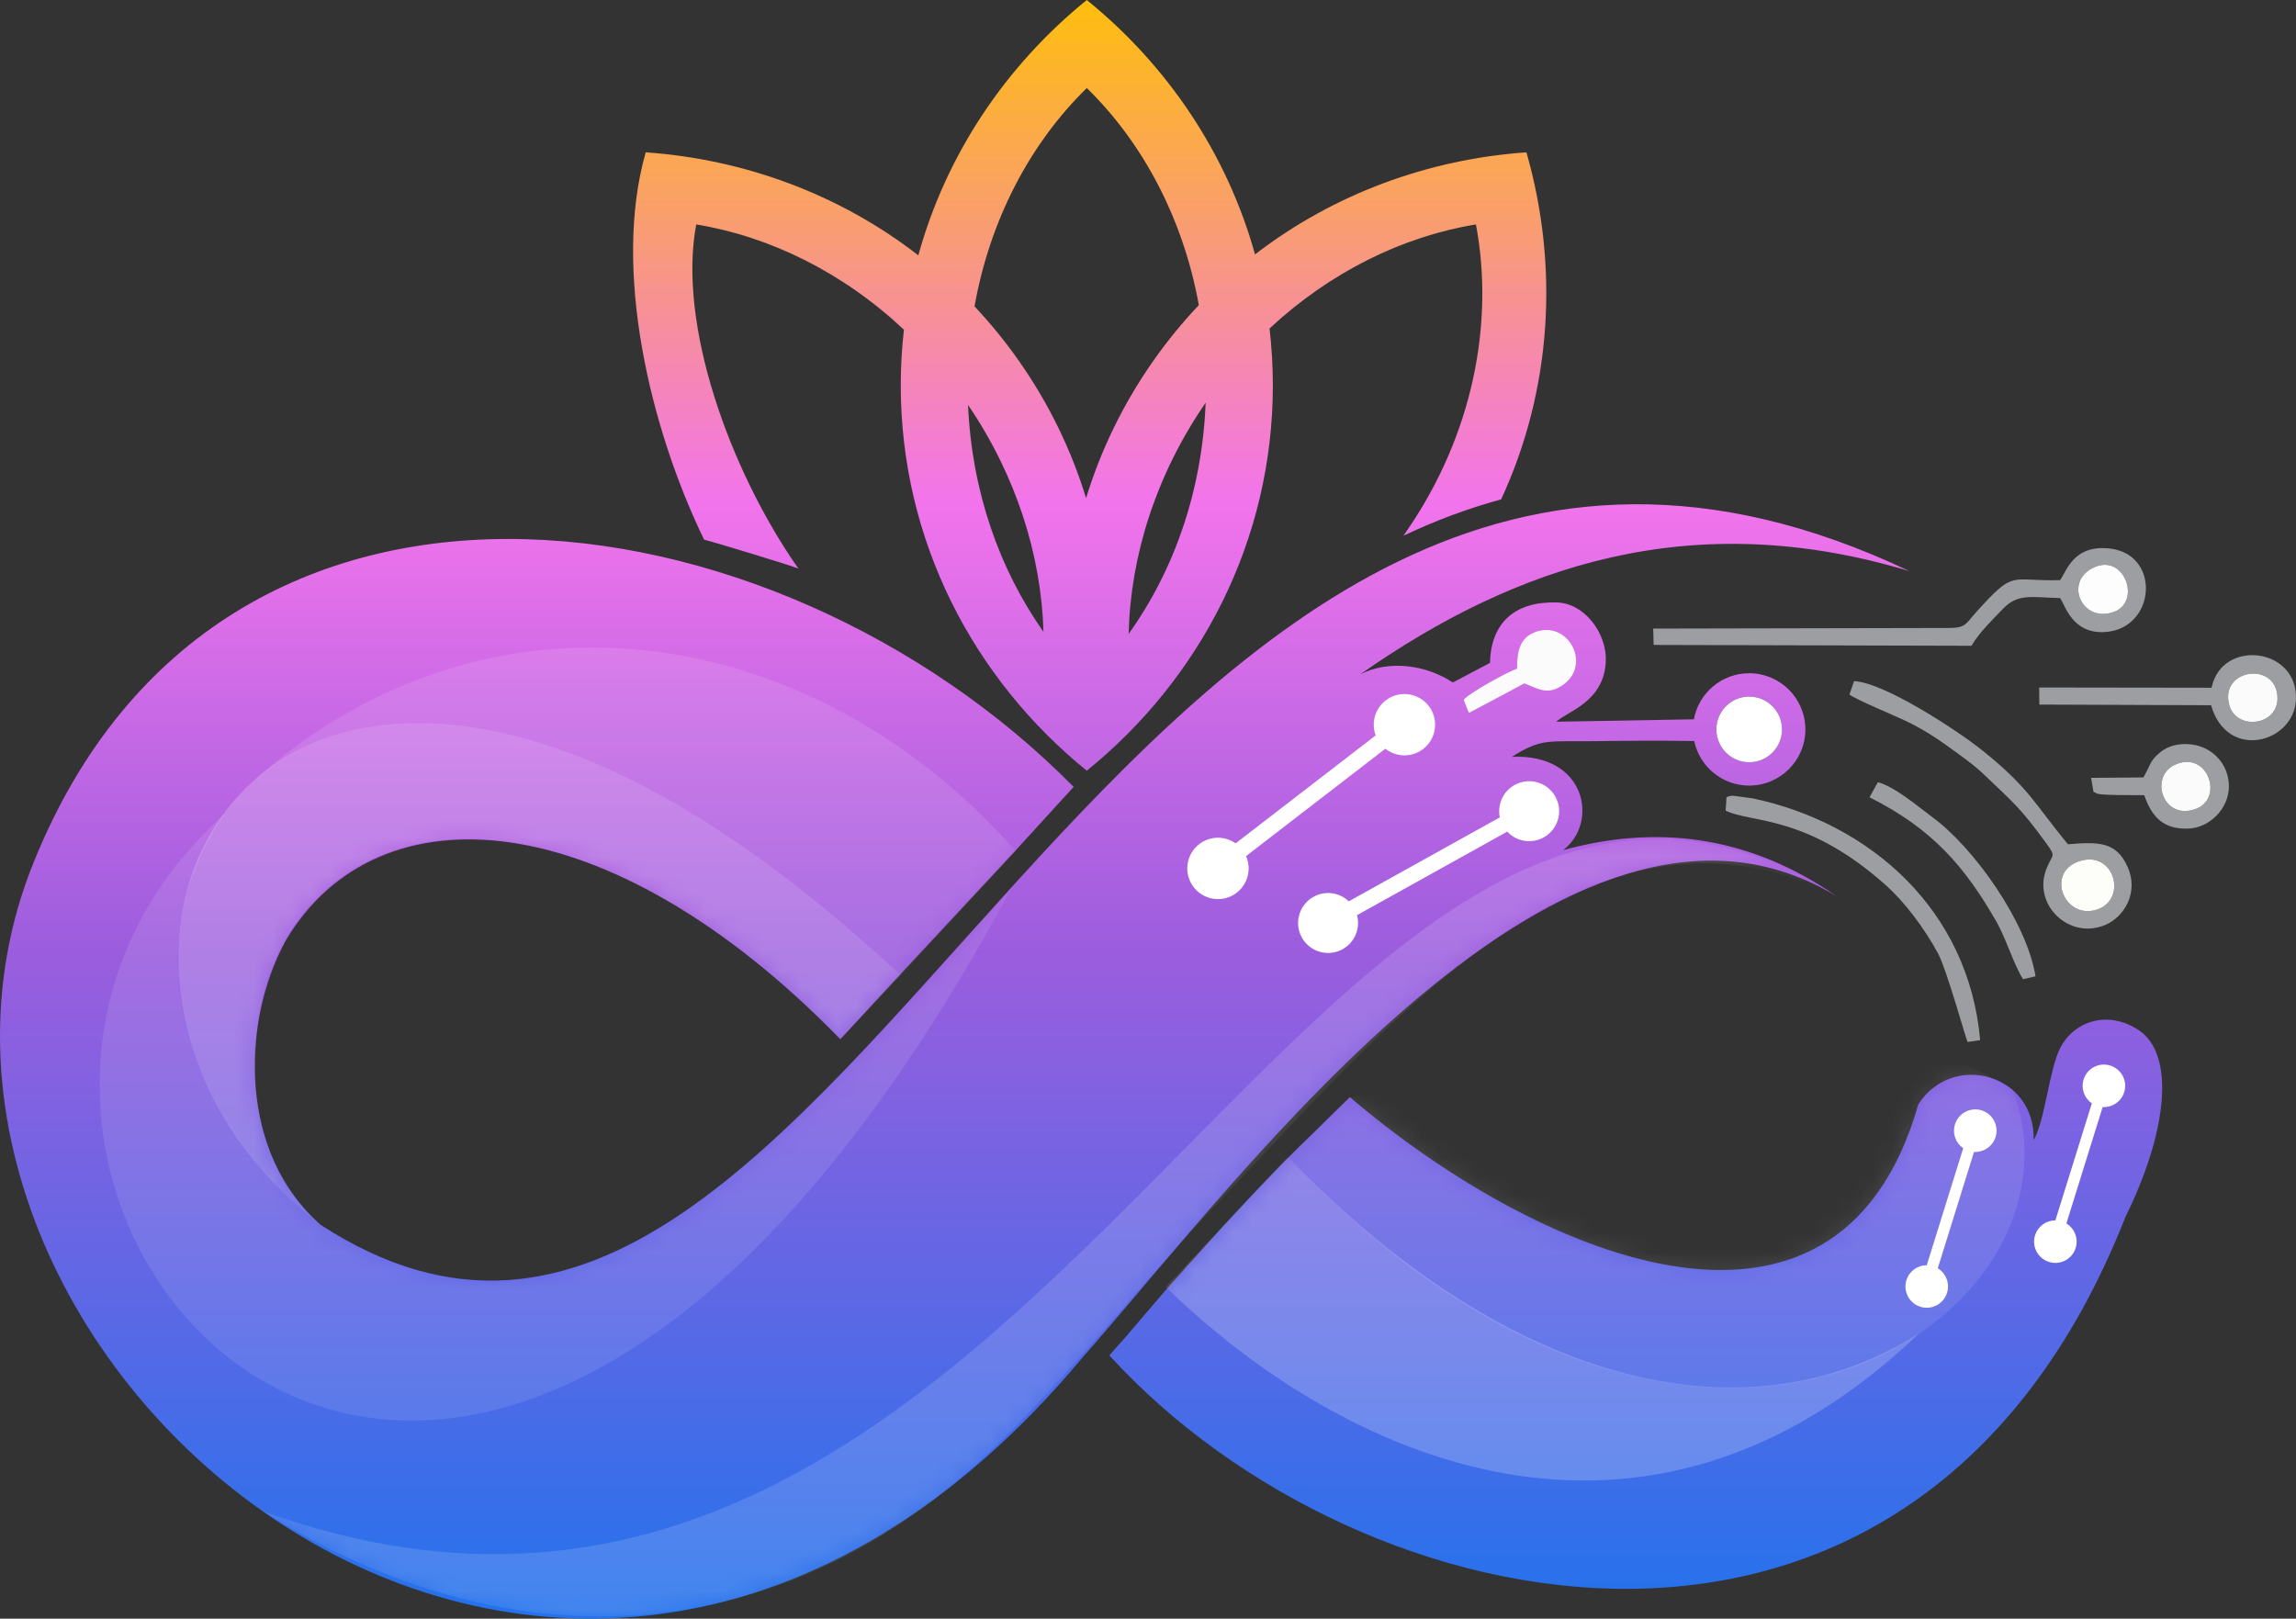
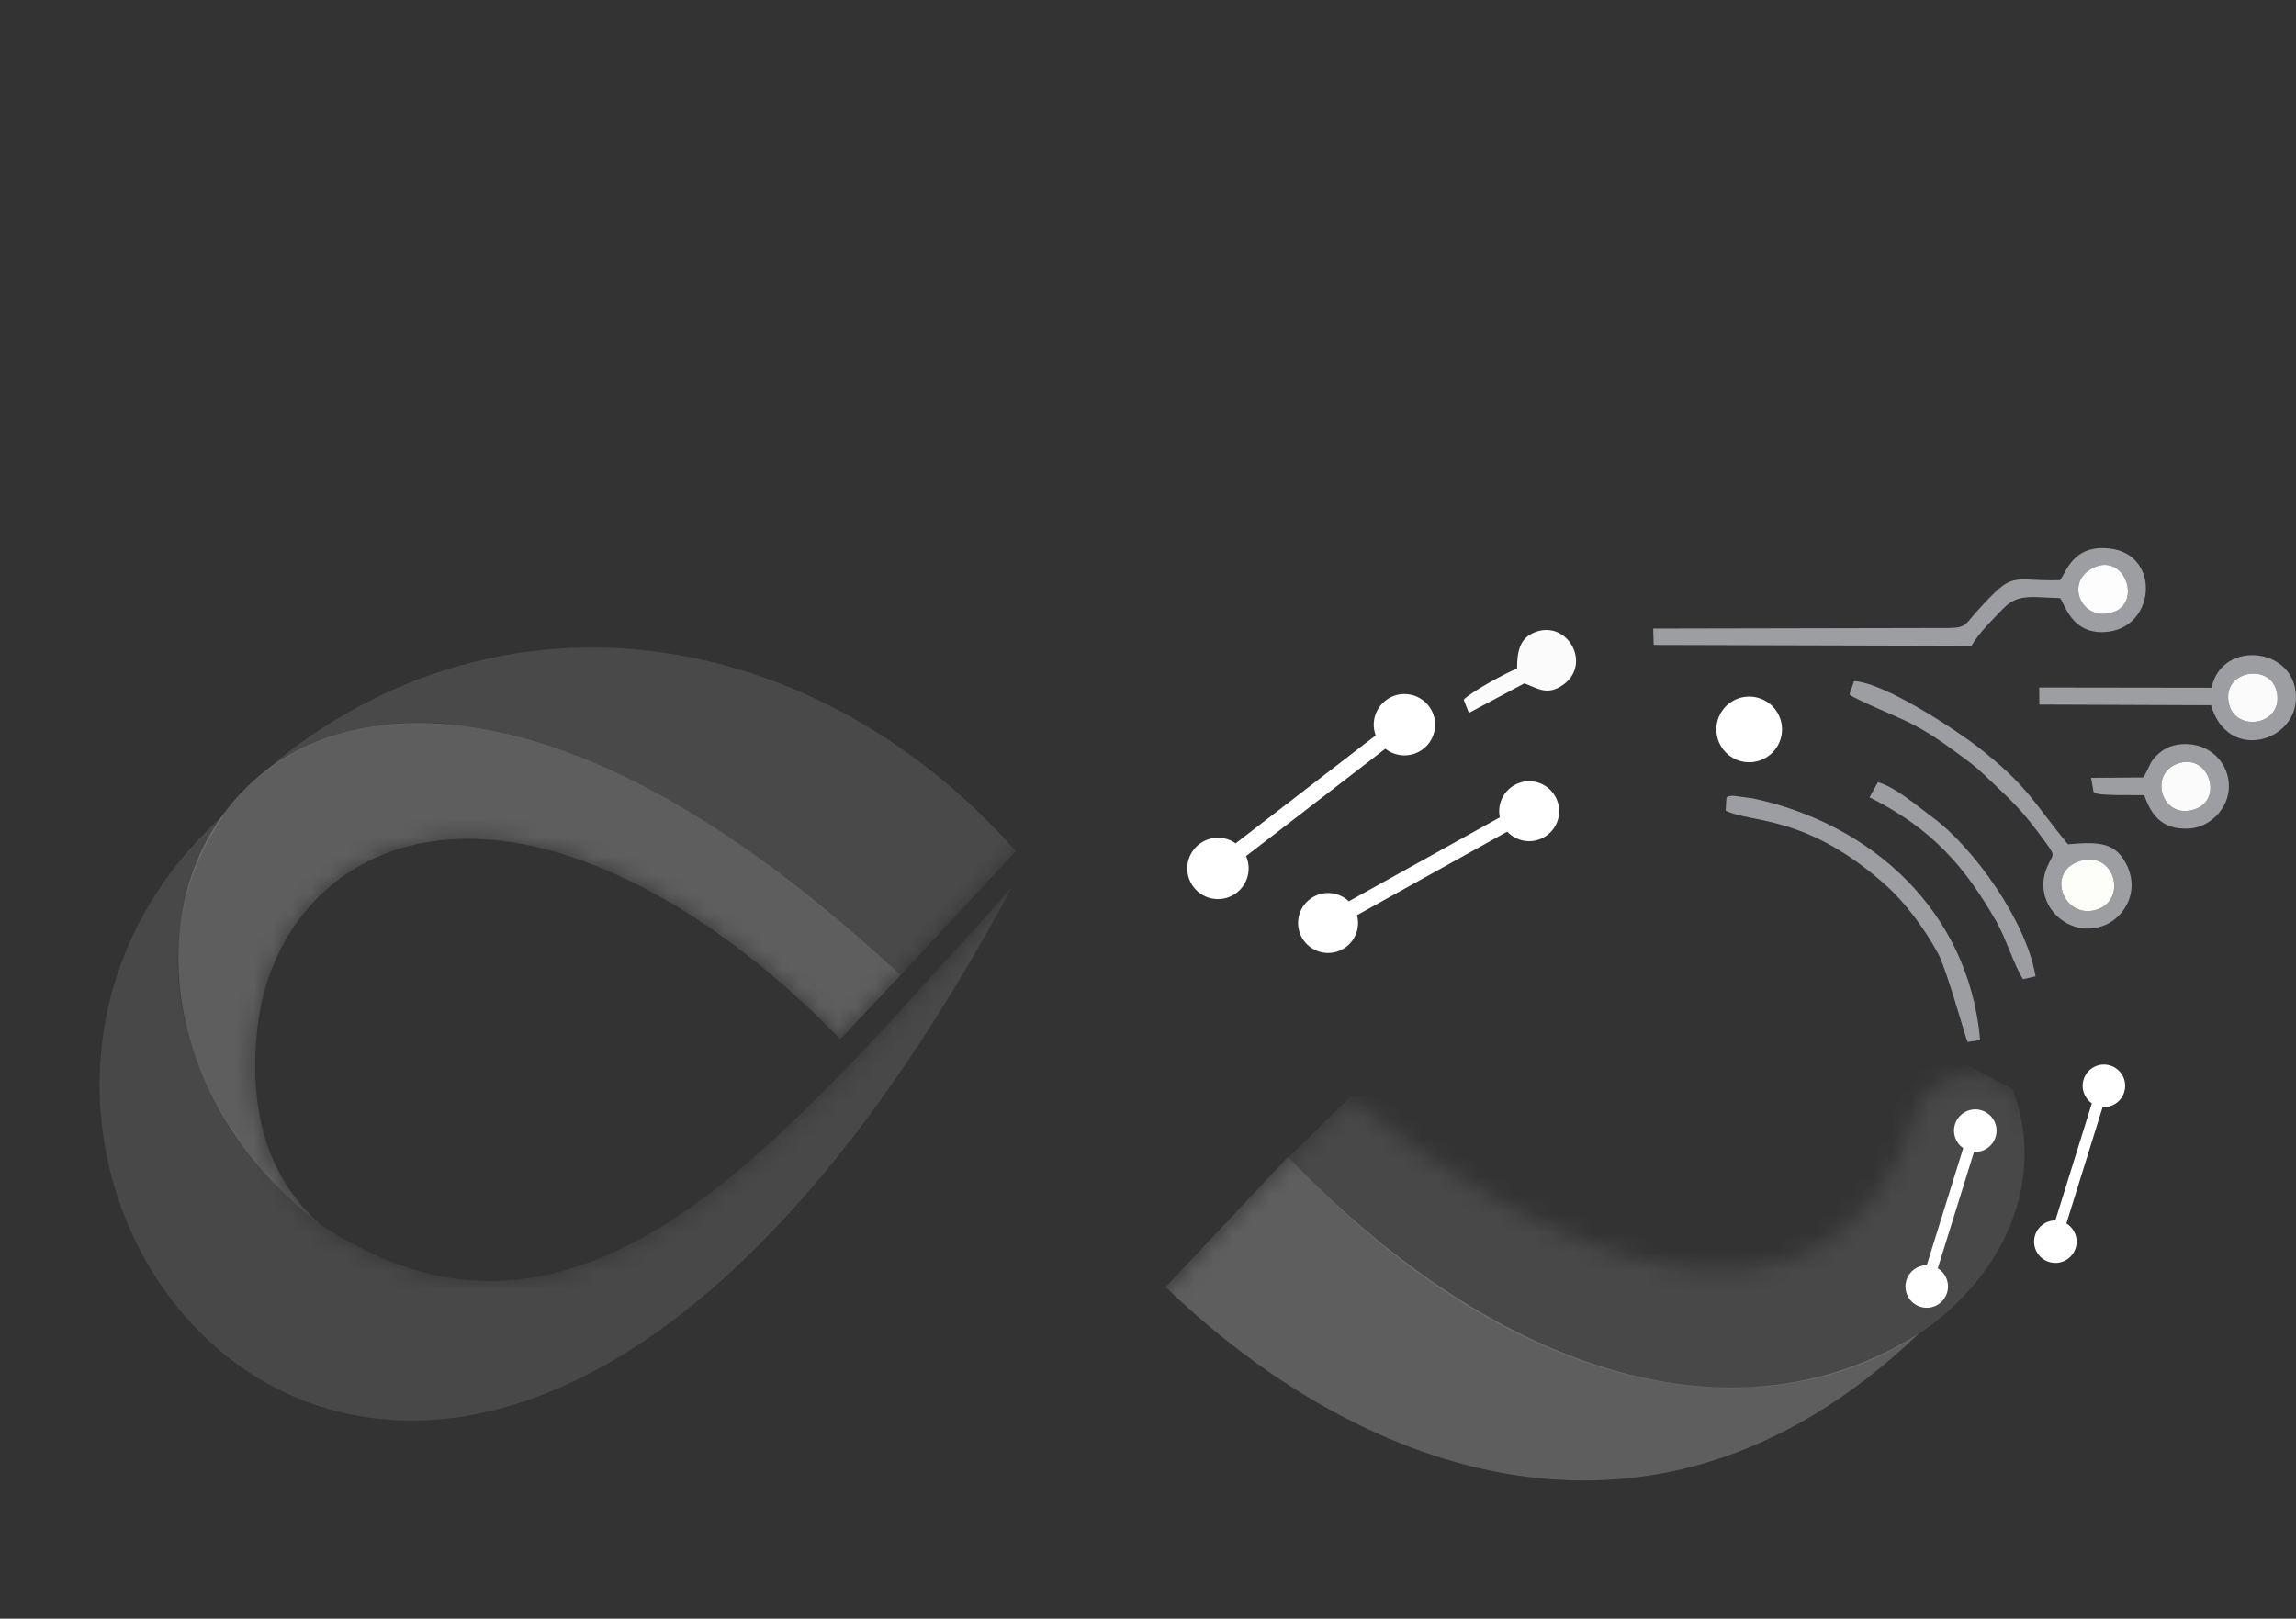
<svg xmlns="http://www.w3.org/2000/svg" fill="none" height="100%" overflow="visible" preserveAspectRatio="none" style="display: block;" viewBox="0 0 121.977 86" width="100%">
  <rect x="0" y="0" width="121.977" height="86" fill="#333333" stroke="none" />
  <g id="Group 903">
-     <path clip-rule="evenodd" d="M101.913 58.675C97.577 73.853 81.29 66.484 71.716 58.291C70.718 59.248 69.898 60.093 69.126 60.82L69.123 60.822C66.468 63.461 64.473 65.701 62.165 68.279L62.025 68.435L61.928 68.547C60.805 69.842 59.984 70.853 58.934 72.011C72.138 86.516 101.733 93.021 112.902 64.691L112.886 64.716C115.169 60.113 115.564 56.023 113.625 54.735C111.962 53.629 110.161 54.276 109.444 55.693C108.869 56.827 108.64 59.535 108.039 60.576C108.138 57.055 103.73 55.845 101.913 58.675ZM57.541 72.09C66.062 62.433 83.254 38.923 97.577 47.623C92.732 44.261 87.802 43.861 83.042 45.168C84.95 43.72 84.282 40.03 80.32 40.211C81.91 39.205 82.226 39.412 84.759 39.378C86.499 39.355 88.266 39.34 90.007 39.373C90.292 40.725 91.491 41.739 92.927 41.739C94.575 41.739 95.912 40.403 95.912 38.755C95.912 37.106 94.575 35.77 92.927 35.77C91.462 35.77 90.244 36.825 89.99 38.217L82.676 38.346C83.264 37.795 85.177 37.311 85.306 35.203C85.404 33.591 84.099 32.006 82.674 32.01C80.515 31.949 79.203 33.064 79.159 35.216L77.186 36.26C75.762 35.329 73.814 35.044 72.27 35.824C80.522 30.039 89.896 26.861 101.444 30.345C58.933 10.157 45.223 83.368 17.031 65.075C12.756 61.318 12.717 54.494 15.198 49.942C20.045 41.819 32.253 42.49 44.644 55.215L46.998 52.66L53.952 45.188L57.038 41.807C41.149 25.699 11.213 21.272 1.572 46.365C-8.247 72.391 30.052 105.078 57.541 72.09ZM57.737 40.948C51.697 36.055 47.854 28.7 47.854 20.474C47.854 19.474 47.911 18.487 48.022 17.516C44.792 14.482 40.907 12.566 36.988 11.924C35.987 17.22 38.765 24.982 42.386 30.166L42.418 30.212C42.24 30.109 38.011 28.82 37.406 28.673C34.519 22.719 32.53 14.287 34.305 8.093C39.541 8.46 44.6 10.321 48.787 13.565C50.272 8.183 53.451 3.472 57.737 0C62.01 3.462 65.183 8.155 66.674 13.517C70.848 10.302 75.883 8.458 81.093 8.093C82.826 14.141 82.455 20.685 79.749 26.533C77.961 27.019 76.232 27.669 74.557 28.465L74.724 28.223C78.253 23.11 79.397 17.143 78.41 11.924C74.519 12.561 70.661 14.456 67.446 17.452C67.561 18.444 67.621 19.452 67.621 20.474C67.621 28.7 63.777 36.055 57.737 40.948H57.737ZM59.96 33.678C60.059 29.555 61.401 25.246 64.05 21.397C63.874 26.062 62.366 30.324 59.96 33.678ZM63.689 16.212C62.817 17.132 62.002 18.127 61.254 19.195C59.656 21.476 58.477 23.929 57.699 26.465C56.921 23.929 55.742 21.476 54.145 19.195C53.415 18.153 52.621 17.18 51.773 16.279C52.594 11.654 54.744 7.597 57.737 4.677C60.715 7.583 62.859 11.615 63.689 16.212L63.689 16.212ZM51.429 21.514C54.001 25.3 55.317 29.521 55.436 33.568C53.095 30.259 51.623 26.083 51.429 21.514ZM92.927 37.01C93.89 37.01 94.671 37.791 94.671 38.755C94.671 39.718 93.891 40.499 92.927 40.499C91.963 40.499 91.182 39.718 91.182 38.755C91.182 37.791 91.963 37.01 92.927 37.01Z" fill="url(#paint0_linear_0_12134)" fill-rule="evenodd" id="Vector" />
    <g id="Clip path group">
      <mask height="86" id="mask0_0_12134" maskUnits="userSpaceOnUse" style="mask-type:luminance" width="115" x="0" y="0">
        <g id="id0">
          <path d="M101.914 58.675C97.577 73.853 81.29 66.484 71.716 58.291C70.718 59.248 69.898 60.093 69.126 60.82L69.123 60.822C66.468 63.461 64.473 65.701 62.165 68.279L62.026 68.435L61.928 68.547C60.805 69.842 59.984 70.853 58.934 72.011C72.138 86.516 101.733 93.021 112.902 64.691L112.886 64.716C115.169 60.113 115.564 56.023 113.625 54.735C111.962 53.629 110.161 54.276 109.444 55.693C108.869 56.827 108.641 59.535 108.039 60.576C108.139 57.055 103.73 55.845 101.914 58.675ZM57.541 72.09C66.062 62.433 83.254 38.923 97.577 47.623C92.732 44.261 87.802 43.861 83.042 45.168C84.95 43.72 84.282 40.03 80.32 40.211C81.91 39.205 82.226 39.412 84.759 39.378C86.499 39.355 88.266 39.34 90.007 39.373C90.292 40.725 91.491 41.739 92.927 41.739C94.575 41.739 95.912 40.403 95.912 38.755C95.912 37.106 94.575 35.77 92.927 35.77C91.462 35.77 90.244 36.825 89.99 38.217L82.676 38.346C83.264 37.795 85.177 37.311 85.306 35.203C85.404 33.591 84.099 32.006 82.674 32.01C80.515 31.949 79.203 33.064 79.159 35.216L77.186 36.26C75.762 35.329 73.814 35.044 72.27 35.824C80.522 30.039 89.896 26.861 101.444 30.345C58.933 10.157 45.223 83.368 17.031 65.075C12.756 61.318 12.717 54.494 15.198 49.942C20.045 41.819 32.253 42.49 44.644 55.215L46.998 52.66L53.952 45.188L57.038 41.807C41.149 25.699 11.213 21.272 1.572 46.365C-8.247 72.391 30.052 105.078 57.541 72.09ZM57.737 40.948C51.697 36.055 47.854 28.7 47.854 20.474C47.854 19.474 47.911 18.487 48.022 17.516C44.792 14.482 40.907 12.566 36.988 11.924C35.987 17.22 38.765 24.982 42.386 30.166L42.418 30.212C42.24 30.109 38.011 28.82 37.406 28.673C34.519 22.719 32.53 14.287 34.306 8.093C39.541 8.46 44.6 10.321 48.787 13.565C50.272 8.183 53.451 3.472 57.737 0C62.01 3.462 65.183 8.155 66.674 13.517C70.848 10.302 75.883 8.458 81.093 8.093C82.826 14.141 82.455 20.685 79.749 26.533C77.961 27.019 76.232 27.669 74.557 28.465L74.724 28.223C78.253 23.11 79.397 17.143 78.41 11.924C74.519 12.561 70.661 14.456 67.446 17.452C67.561 18.444 67.621 19.452 67.621 20.474C67.621 28.7 63.777 36.055 57.737 40.948H57.737ZM59.96 33.678C60.059 29.555 61.401 25.246 64.05 21.397C63.874 26.062 62.366 30.324 59.96 33.678ZM63.689 16.212C62.817 17.132 62.002 18.127 61.254 19.195C59.656 21.476 58.477 23.929 57.699 26.465C56.921 23.929 55.742 21.476 54.145 19.195C53.415 18.153 52.621 17.18 51.773 16.279C52.594 11.654 54.744 7.597 57.737 4.677C60.715 7.583 62.859 11.615 63.689 16.212L63.689 16.212ZM51.429 21.514C54.001 25.3 55.317 29.521 55.436 33.568C53.095 30.259 51.623 26.083 51.429 21.514ZM92.927 37.01C93.89 37.01 94.671 37.791 94.671 38.755C94.671 39.718 93.891 40.499 92.927 40.499C91.963 40.499 91.182 39.718 91.182 38.755C91.182 37.791 91.963 37.01 92.927 37.01Z" fill="white" id="Vector_2" />
        </g>
      </mask>
      <g mask="url(#mask0_0_12134)">
        <g id="Group">
          <g id="_1602799580992">
            <path clip-rule="evenodd" d="M47.85 51.808L44.644 55.215C39.819 50.253 35.25 47.377 31.299 45.865C21.178 41.989 14.502 47.35 13.678 54.605C13.207 58.762 14.082 62.458 17.031 65.075C-1.017 51.15 14.83 20.949 47.85 51.808H47.85Z" fill="white" fill-opacity="0.212" fill-rule="evenodd" id="1" />
            <path clip-rule="evenodd" d="M53.966 45.219C42.564 32.352 25.03 30.595 12.982 41.946C21.1 34.235 35.083 39.757 47.849 51.808L53.966 45.219V45.219Z" fill="white" fill-opacity="0.11" fill-rule="evenodd" id="Vector_3" />
            <path clip-rule="evenodd" d="M11.929 43.257C-9.055 61.945 23.784 103.222 53.767 47.11C52.25 48.906 50.648 50.563 49.284 52.09C43.407 58.662 39.022 62.813 35.031 65.234C27.473 69.82 21.799 68.137 17.031 65.076C10.985 60.484 6.408 51.263 11.928 43.257H11.929Z" fill="white" fill-opacity="0.102" fill-rule="evenodd" id="Vector_4" />
-             <path clip-rule="evenodd" d="M13.936 80.28C55.757 95.419 69.66 30.01 97.578 47.623C84.592 41.118 74.068 54.108 64.834 63.76C59.587 69.244 55.225 75.21 50.036 79.35C40.769 86.744 27.662 88.909 13.936 80.28Z" fill="white" fill-opacity="0.141" fill-rule="evenodd" id="Vector_5" />
            <path clip-rule="evenodd" d="M71.716 58.291L103.22 55.882L106.912 57.866C111.544 69.865 90.428 84.756 68.449 61.497L71.716 58.291H71.716Z" fill="white" fill-opacity="0.102" fill-rule="evenodd" id="Vector_6" />
            <path clip-rule="evenodd" d="M61.927 68.377L68.421 61.468C79.79 73.318 92.463 76.846 101.942 70.853C87.276 84.869 71.329 77.488 61.927 68.377Z" fill="white" fill-opacity="0.212" fill-rule="evenodd" id="Vector_7" />
          </g>
        </g>
      </g>
    </g>
    <path clip-rule="evenodd" d="M111.279 30.13C112.884 29.433 113.754 31.965 112.323 32.503C110.594 33.154 109.596 30.861 111.279 30.13ZM109.442 30.823C106.755 30.899 107.059 30.227 105.025 32.48C104.284 33.301 104.496 33.388 102.993 33.366L87.827 33.397L87.852 34.265L104.739 34.31C105.112 33.645 105.878 32.898 106.422 32.334C107.228 31.497 108.003 31.75 109.442 31.774C109.703 32.11 110.059 33.684 111.825 33.58C114.519 33.422 114.827 29.477 112.108 29.146C110.112 28.904 109.771 30.419 109.442 30.823L109.442 30.823Z" fill="#9D9EA1" fill-rule="evenodd" id="Vector_8" />
    <path clip-rule="evenodd" d="M110.607 45.716C112.347 45.275 112.997 47.758 111.445 48.311C109.644 48.952 108.583 46.229 110.607 45.716ZM98.254 36.898C98.461 37.108 100.81 38.089 101.288 38.322C102.473 38.902 103.131 39.396 104.122 40.115C104.53 40.41 105.015 40.782 105.365 41.118C106.899 42.59 107.307 42.871 108.702 44.795C109.25 45.55 109.05 45.338 108.729 46.134C107.947 48.071 109.943 49.964 111.859 49.136C112.847 48.709 113.636 47.426 113.036 46.068C112.435 44.71 111.492 44.722 109.862 44.857C108.072 42.698 107.782 41.802 105.097 39.701C104.076 38.902 100.197 36.29 98.502 36.186L98.254 36.898Z" fill="#9D9EA1" fill-rule="evenodd" id="Vector_9" />
    <path clip-rule="evenodd" d="M118.431 37.459C117.932 35.62 120.645 35.164 120.961 36.778C121.306 38.541 118.824 38.907 118.431 37.459ZM117.494 36.54L108.334 36.527L108.342 37.434L117.464 37.469C118.326 40.455 121.867 39.463 121.974 37.18C122.104 34.384 118.022 33.92 117.494 36.54H117.494Z" fill="#9D9EA1" fill-rule="evenodd" id="Vector_10" />
    <path clip-rule="evenodd" d="M91.722 42.368L91.676 43.068C93.034 43.751 95.963 43.235 100.241 47.081C101.137 47.888 102.2 49.248 102.965 50.666C103.423 51.516 104.458 55.27 104.532 55.362L105.197 55.262C104.592 48.359 99.378 43.747 93.114 42.417L92.062 42.275C91.781 42.307 91.889 42.281 91.722 42.368V42.368Z" fill="#9D9EA1" fill-rule="evenodd" id="Vector_11" />
    <path clip-rule="evenodd" d="M115.569 40.62C117.304 39.86 118.16 42.437 116.643 42.982C114.883 43.614 114.16 41.237 115.569 40.62ZM113.869 41.306L111.091 41.327L111.224 42.09C111.27 42.106 111.323 42.086 111.343 42.129C111.413 42.285 113.632 42.234 113.914 42.249C114.296 43.327 114.871 44.099 116.305 44.021C117.38 43.963 118.399 42.978 118.412 41.804C118.425 40.6 117.531 39.691 116.442 39.555C115.749 39.468 115.175 39.632 114.76 39.971C114.194 40.435 114.263 40.633 113.869 41.306Z" fill="#9D9EA1" fill-rule="evenodd" id="Vector_12" />
    <path clip-rule="evenodd" d="M99.321 42.362C102.679 44.041 104.404 46.078 106.062 48.968C106.574 49.86 107 51.296 107.478 52.026L108.139 51.87C107.666 48.966 104.85 45.018 102.649 43.408C101.917 42.873 100.689 41.807 99.765 41.559L99.321 42.362Z" fill="#9D9EA1" fill-rule="evenodd" id="Vector_13" />
    <path clip-rule="evenodd" d="M80.595 35.527C80.063 35.708 78.055 36.818 77.76 37.179L78.036 37.877L80.982 36.307C81.68 36.561 82.214 37.004 83.088 36.351C84.576 35.237 83.24 32.868 81.487 33.613C80.767 33.919 80.591 34.566 80.596 35.527L80.595 35.527Z" fill="#FBFBFB" fill-rule="evenodd" id="Vector_14" />
    <path clip-rule="evenodd" d="M110.606 45.716C108.583 46.228 109.644 48.952 111.445 48.311C112.997 47.758 112.347 45.275 110.606 45.716Z" fill="#FDFEFA" fill-rule="evenodd" id="Vector_15" />
    <path clip-rule="evenodd" d="M111.278 30.13C109.595 30.861 110.594 33.154 112.323 32.503C113.753 31.965 112.884 29.433 111.278 30.13Z" fill="#FDFDFD" fill-rule="evenodd" id="Vector_16" />
    <path clip-rule="evenodd" d="M118.431 37.459C118.823 38.907 121.306 38.541 120.961 36.778C120.644 35.164 117.932 35.62 118.431 37.459Z" fill="#FBFBFB" fill-rule="evenodd" id="Vector_17" />
    <path clip-rule="evenodd" d="M115.569 40.62C114.16 41.237 114.884 43.614 116.644 42.982C118.161 42.437 117.305 39.86 115.569 40.62Z" fill="#FBFBFB" fill-rule="evenodd" id="Vector_18" />
    <path clip-rule="evenodd" d="M75.903 37.508C76.452 38.221 76.32 39.245 75.607 39.794C75.001 40.261 74.171 40.236 73.598 39.78L66.198 45.485C66.493 46.155 66.306 46.964 65.7 47.431C64.988 47.98 63.964 47.848 63.414 47.135C62.865 46.422 62.997 45.399 63.71 44.849C64.29 44.402 65.075 44.406 65.644 44.807L73.084 39.072C72.841 38.42 73.037 37.66 73.617 37.213C74.329 36.663 75.353 36.796 75.903 37.509L75.903 37.508Z" fill="white" fill-rule="evenodd" id="Vector_19" />
    <path clip-rule="evenodd" d="M82.63 42.325C83.058 43.094 82.781 44.063 82.013 44.491C81.359 44.854 80.561 44.709 80.073 44.185L72.092 48.623C72.28 49.313 71.982 50.068 71.329 50.431C70.56 50.859 69.59 50.582 69.162 49.813C68.735 49.044 69.012 48.074 69.781 47.647C70.406 47.299 71.164 47.417 71.655 47.887L79.679 43.426C79.539 42.761 79.839 42.054 80.464 41.707C81.233 41.279 82.203 41.556 82.63 42.325H82.63Z" fill="white" fill-rule="evenodd" id="Vector_20" />
    <path d="M92.927 40.499C93.891 40.499 94.672 39.718 94.672 38.754C94.672 37.791 93.891 37.01 92.927 37.01C91.964 37.01 91.183 37.791 91.183 38.754C91.183 39.718 91.964 40.499 92.927 40.499Z" fill="white" id="Vector_21" />
    <path clip-rule="evenodd" d="M112.108 56.612C112.703 56.798 113.036 57.431 112.85 58.027C112.693 58.533 112.211 58.849 111.705 58.819L109.779 65.003C110.213 65.266 110.429 65.799 110.272 66.305C110.086 66.901 109.453 67.234 108.857 67.048C108.261 66.862 107.928 66.229 108.114 65.633C108.265 65.149 108.712 64.838 109.194 64.839L111.131 58.622C110.734 58.349 110.542 57.84 110.693 57.355C110.879 56.759 111.512 56.426 112.108 56.612H112.108Z" fill="white" fill-rule="evenodd" id="Vector_22" />
    <path clip-rule="evenodd" d="M105.274 58.994C105.87 59.18 106.203 59.813 106.017 60.409C105.859 60.915 105.378 61.231 104.872 61.201L102.946 67.385C103.38 67.648 103.596 68.181 103.438 68.688C103.253 69.283 102.619 69.616 102.024 69.43C101.428 69.245 101.095 68.611 101.281 68.015C101.432 67.531 101.879 67.221 102.361 67.221L104.298 61.004C103.901 60.731 103.709 60.222 103.86 59.737C104.045 59.141 104.679 58.809 105.275 58.994H105.274Z" fill="white" fill-rule="evenodd" id="Vector_23" />
  </g>
  <defs>
    <linearGradient gradientUnits="userSpaceOnUse" id="paint0_linear_0_12134" x1="57.434" x2="57.434" y1="86" y2="0">
      <stop stop-color="#2372EC" />
      <stop offset="0.412" stop-color="#9B5DDE" />
      <stop offset="0.69" stop-color="#F274EC" />
      <stop offset="1" stop-color="#FFBE0D" />
    </linearGradient>
  </defs>
</svg>